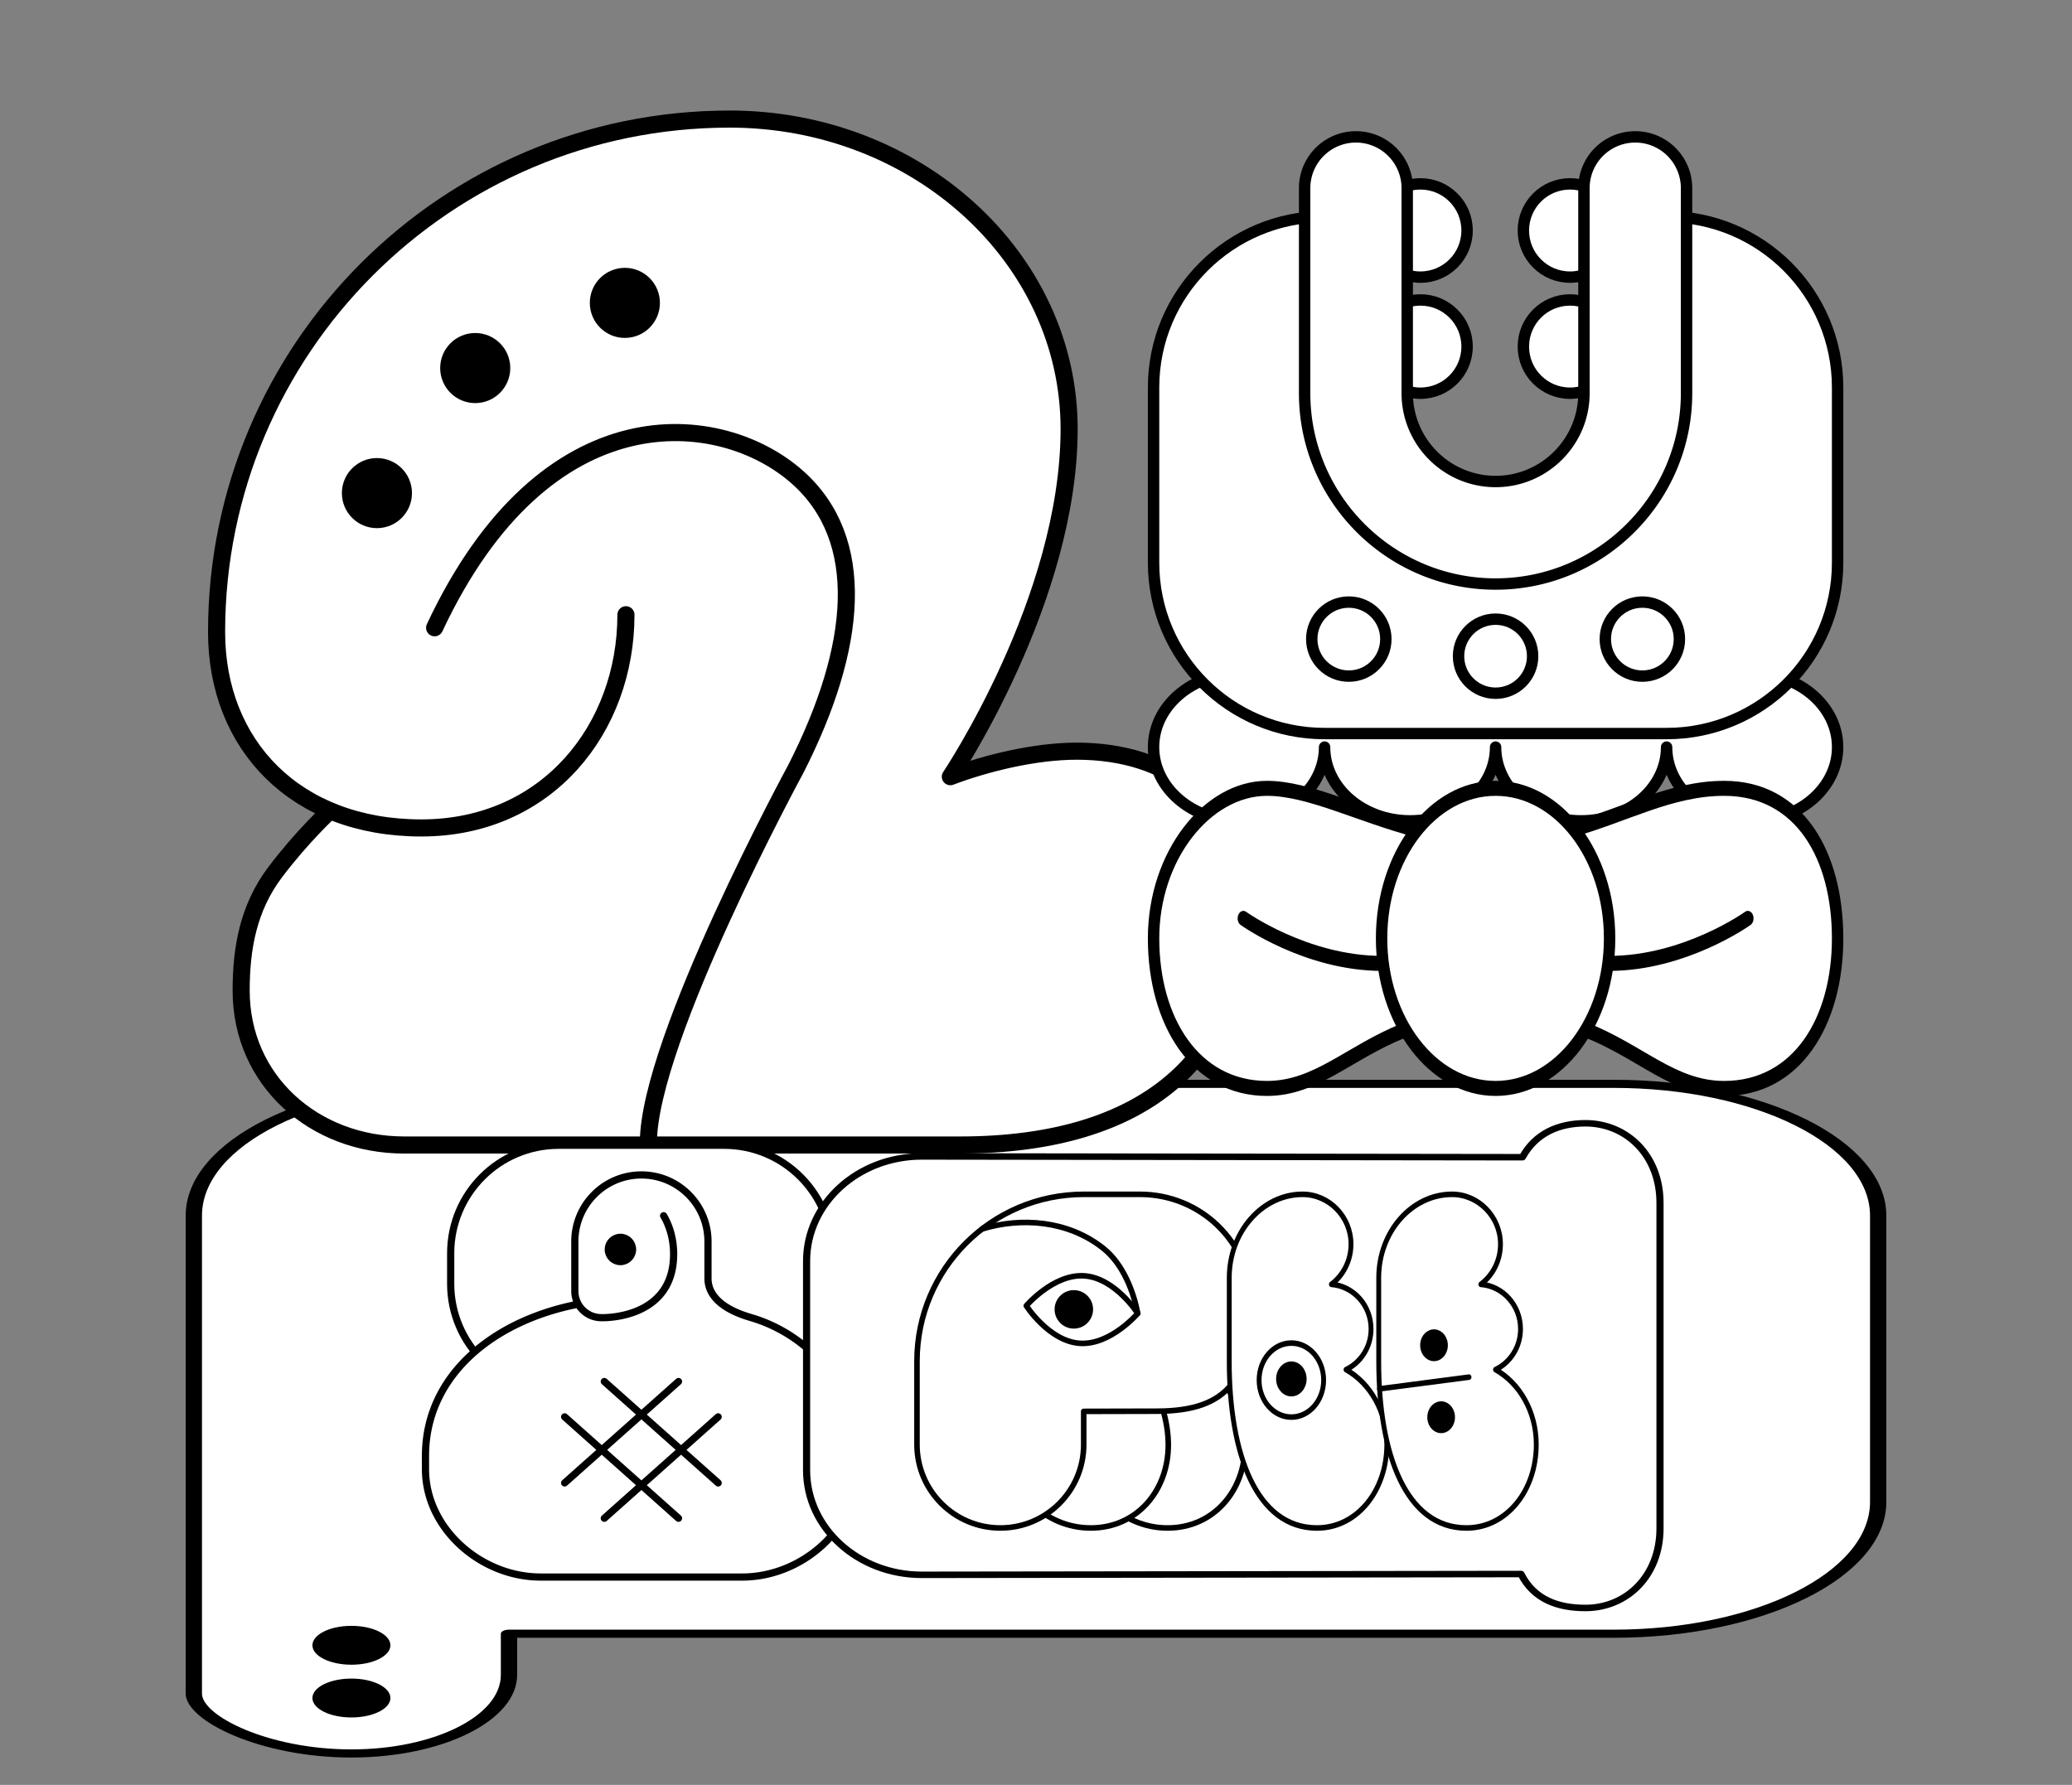
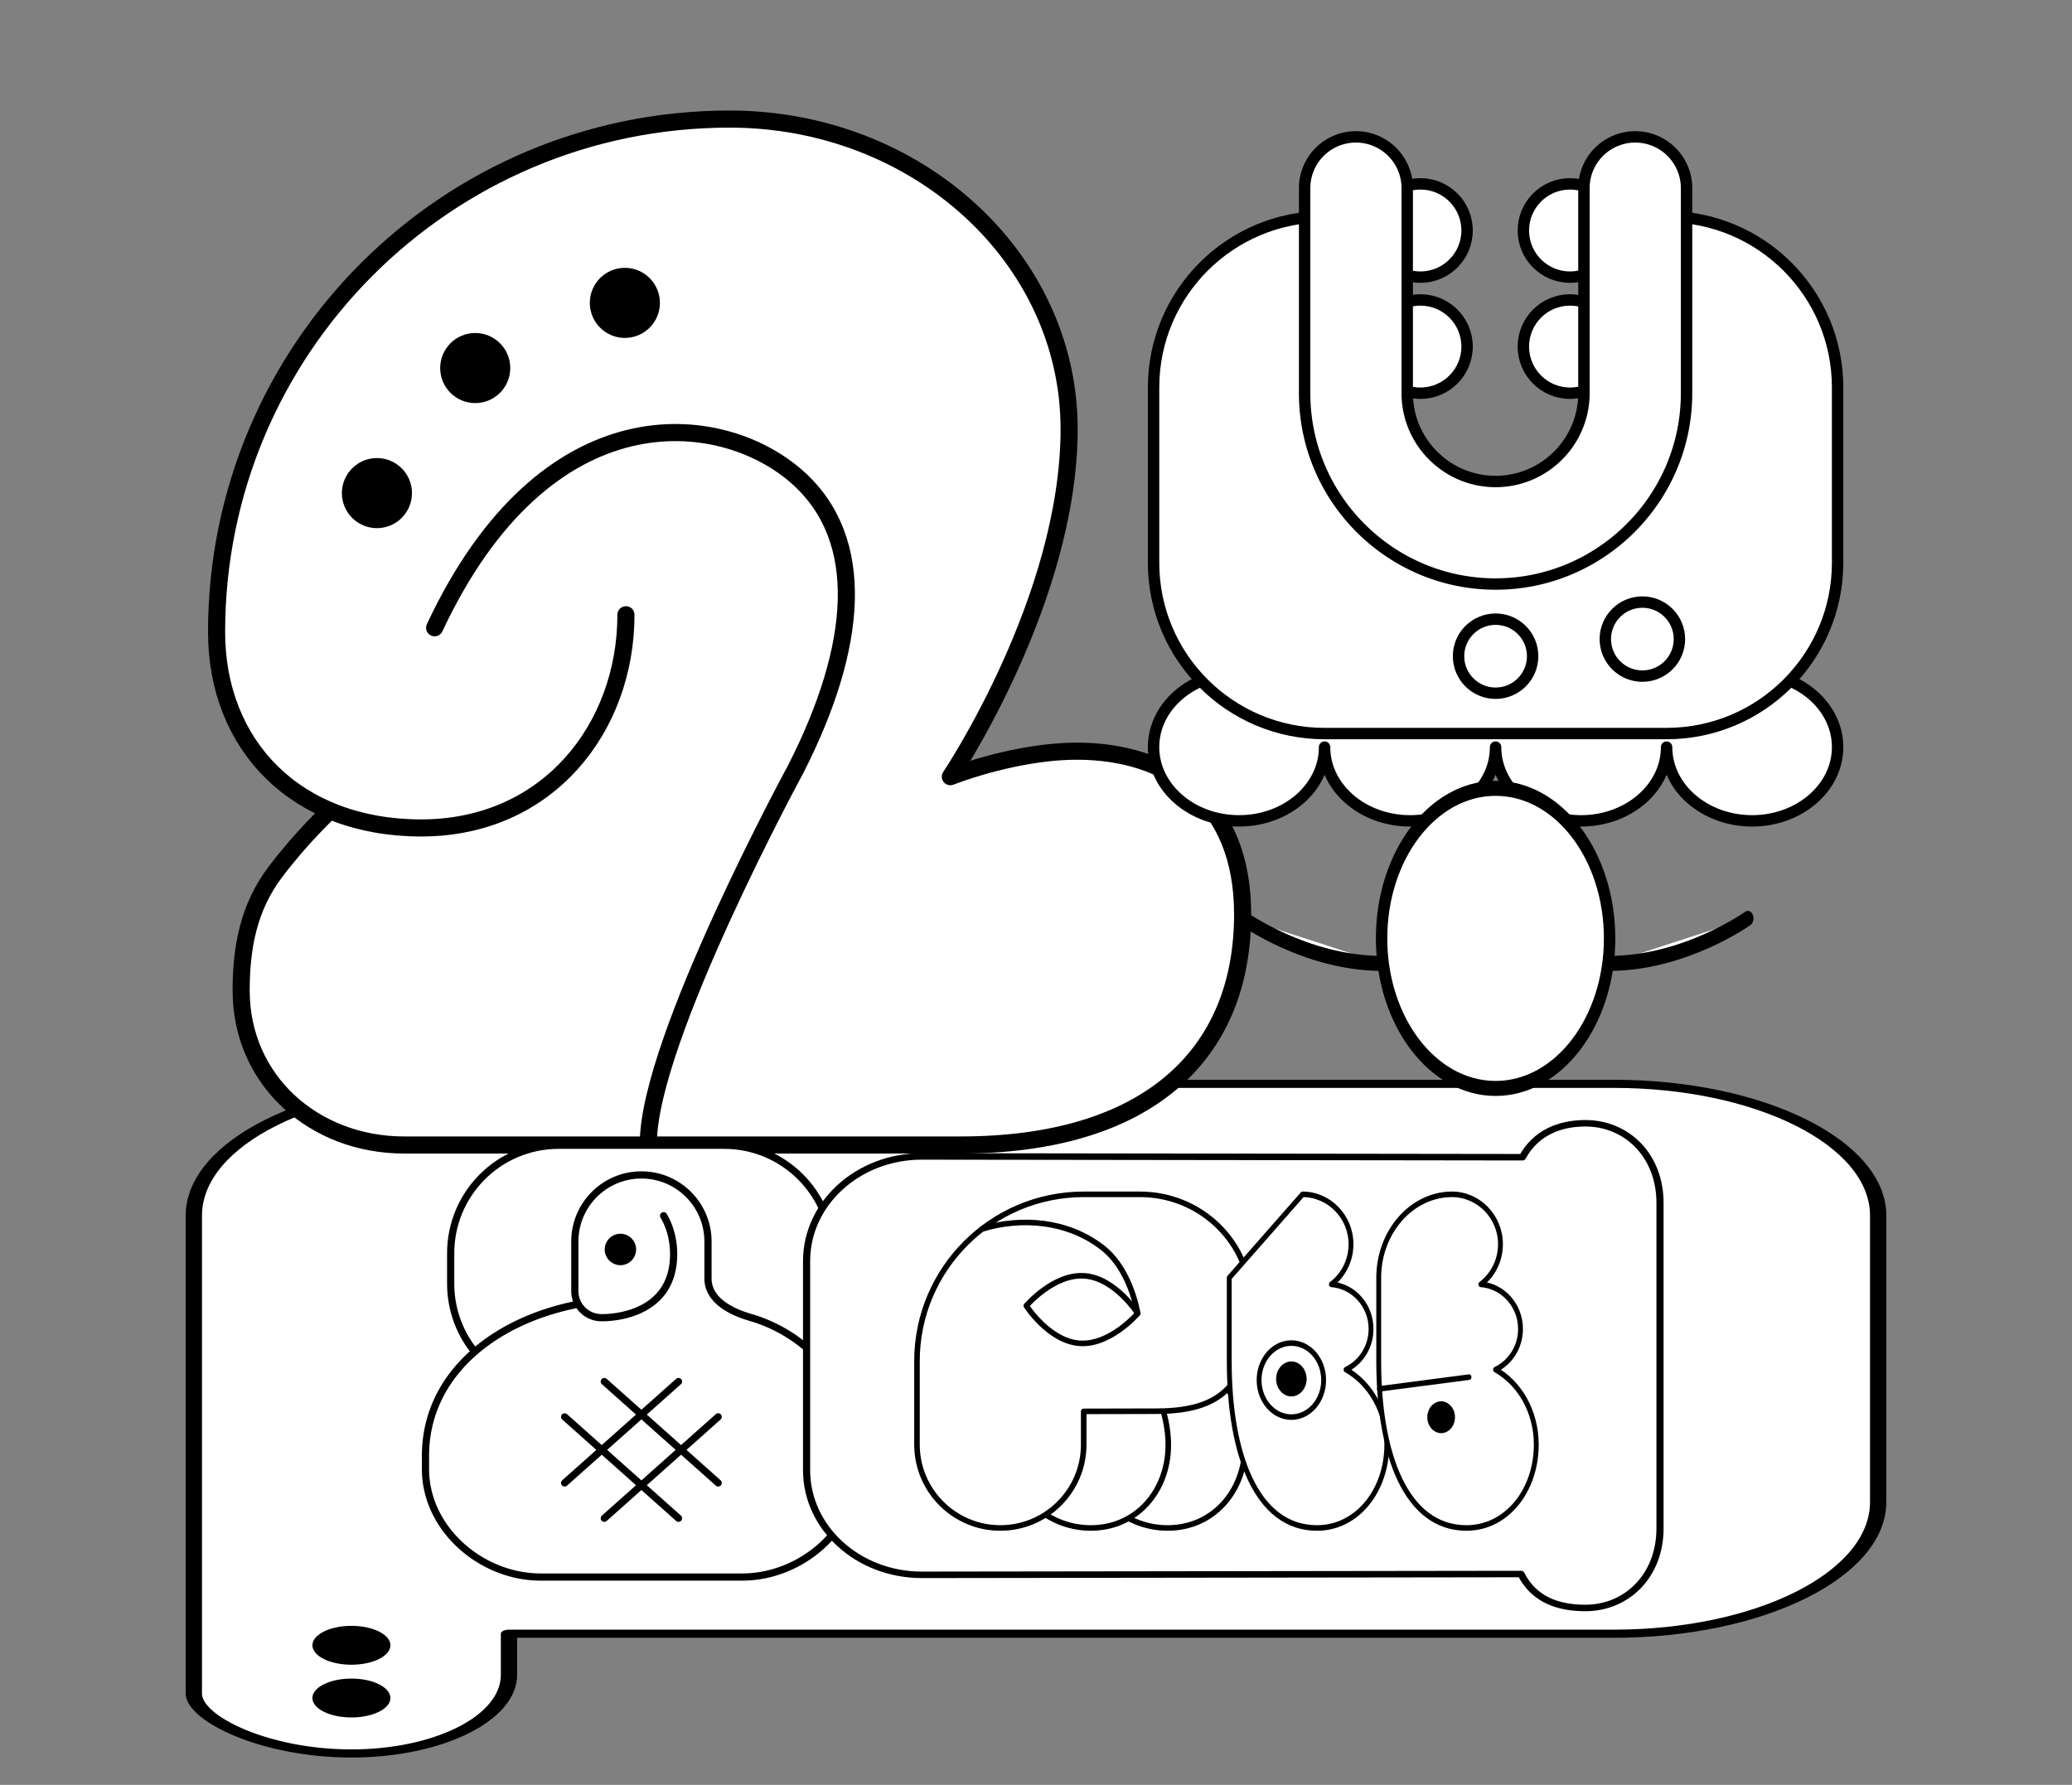
<svg xmlns="http://www.w3.org/2000/svg" xmlns:xlink="http://www.w3.org/1999/xlink" version="1.2" preserveAspectRatio="xMidYMin meet" viewBox="-37.5 -23.333 325 280" data-sitelen-sentence="">
  <rect x="-37.5" y="-23.333" width="325" height="280" style="fill:#808080;stroke:none;opacity:1;fill-opacity:1" />
  <style>ellipse,polygon,polyline,rect,circle,line,path{stroke-width:2;stroke:black;vector-effect:non-scaling-stroke} .filler{stroke:none;}</style>
  <svg width="250" height="233.333" viewBox="0 0 100 100" y="0" preserveAspectRatio="none" filter="" style="overflow: visible;">
    <svg viewBox="-1 -1 102 102" preserveAspectRatio="none" height="100" width="100" x="0" y="0" style="overflow: visible;">
      <use xlink:href="#tp-c-pi-wide" transform="matrix(1.104,0,0,1.104,-5.2,-8.543)" height="35.714" width="100" x="0" y="64.286" />
      <svg viewBox="-1 -1 102 102" preserveAspectRatio="none" height="64.286" width="100" x="0" y="0" style="overflow: visible;">
        <use xlink:href="#tp-wg-lipu" transform="matrix(1.2,0,0,1.2,-6,-10)" height="100" width="60" x="0" y="0" />
        <use xlink:href="#tp-wg-ike" transform="matrix(1.2,0,0,1.2,-16,-6.667)" height="66.667" width="40" x="60" y="0" />
        <use xlink:href="#tp-wg-lili" transform="matrix(1.2,0,0,1.2,-16,-16.667)" height="33.333" width="40" x="60" y="66.667" />
      </svg>
      <svg viewBox="-16 -16 132 132" preserveAspectRatio="none" height="35.714" width="100" x="0" y="64.286" style="overflow: visible;">
        <svg viewBox="-1 -1 102 102" preserveAspectRatio="none" height="100" width="33.333" x="0" y="0" style="overflow: visible;">
          <use xlink:href="#tp-wg-jan" transform="matrix(1.2,0,0,1.2,-10,-10)" height="100" width="100" x="0" y="0" />
        </svg>
        <use xlink:href="#tp-c-cartouche-wide" transform="matrix(1.104,0,0,1.104,-6.933,-5.2)" height="100" width="66.667" x="33.333" y="0" />
        <svg viewBox="-16 -16 132 132" preserveAspectRatio="none" height="100" width="66.667" x="33.333" y="0" style="overflow: visible;">
          <use xlink:href="#tp-syl-ka" transform="matrix(1.2,0,0,1.2,-5,-10)" height="100" width="50" x="0" y="0" />
          <use xlink:href="#tp-syl-no" transform="matrix(1.2,0,0,1.2,-12.5,-10)" height="100" width="25" x="50" y="0" />
          <use xlink:href="#tp-syl-ni" transform="matrix(1.2,0,0,1.2,-17.5,-10)" height="100" width="25" x="75" y="0" />
        </svg>
      </svg>
    </svg>
  </svg>
  <symbol viewBox="0 0 211.633 169.814" id="tp-c-pi-wide" preserveAspectRatio="none" style="overflow:visible;">
    <g id="pi-wide" transform="matrix(1 0 0 1.2 0 0)">
      <path style="fill:#FFFFFF;stroke-linecap:round;stroke-linejoin:round;stroke-miterlimit:10;" d=" M2.501,34.945C2.501,17.026,17.027,2.5,34.946,2.5h141.743c17.919,0,32.445,14.526,32.445,32.445v70.453 c0,17.919-14.526,32.445-32.445,32.445l-135.525,0v10.139c0,10.677-8.655,19.332-19.332,19.332l0,0 c-10.677,0-19.332-8.655-19.332-14.735v-47.18V34.945H2.501z" />
      <circle cx="21.833" cy="153.667" r="3.785" />
      <circle cx="21.833" cy="140.689" r="3.785" />
    </g>
  </symbol>
  <symbol viewBox="-2 -2 129 129" preserveAspectRatio="none" id="tp-wg-lipu">
    <g id="bylipu">
      <path d="M50.375 60.477c0 13.22-9.125 24.938-23.938 24.938C11.75 85.415 2.5 75.72 2.5 62.5c0-33.137 26.863-60 60-60 21.93 0 39.708 16.25 39.708 36.25S88.316 79.42 88.316 79.42c4.185-1.586 9.89-2.985 14.788-2.985 10.712 0 19.396 5.815 19.396 19.067 0 16.57-11.25 26.998-33.002 26.998h-65.06c-10.53 0-19.064-7.534-19.064-18.062 0-4.948.828-9.67 3.976-13.845s6.4-7.176 6.4-7.176" fill="#FFF" stroke-linecap="round" stroke-linejoin="round" stroke-miterlimit="10" />
      <path d="M53 122.25c0-12 17.25-43.75 17.25-43.75 7.25-14.25 8.42-26.828.142-34.142C61.5 36.5 41 34.25 28 62" fill="none" stroke-linecap="round" stroke-linejoin="round" stroke-miterlimit="10" />
      <circle cx="21.253" cy="46.249" r="3.099" />
      <circle cx="32.749" cy="31.622" r="3.099" />
      <circle cx="50.25" cy="23.999" r="3.099" />
    </g>
  </symbol>
  <symbol viewBox="-2 -2 129 129.074" preserveAspectRatio="none" id="tp-wg-ike">
    <g id="aqike" fill="#FFF" stroke-miterlimit="10">
      <path d="M107.5 96.676c8.284 0 15 5.797 15 12.95 0 7.15-6.716 12.948-15 12.948s-15-5.797-15-12.95c0 7.152-6.716 12.95-15 12.95s-15-5.797-15-12.95c0 7.152-6.716 12.95-15 12.95s-15-5.797-15-12.95c0 7.152-6.716 12.95-15 12.95s-15-5.797-15-12.95c0-7.15 6.716-12.948 15-12.948" stroke-linejoin="round" />
      <path d="M92.5 16.5c16.57 0 30 13.43 30 30v30.75c0 16.57-13.43 30-30 30h-60c-16.57 0-30-13.43-30-30V46.5c0-16.57 13.43-30 30-30 0 0 5.75 55.5 29.75 55.5S92.5 16.5 92.5 16.5z" />
      <circle cx="49.312" cy="18.936" r="8.188" stroke-width="3.5" />
      <circle cx="49.312" cy="39.314" r="8.188" stroke-width="3.5" />
      <circle cx="75.562" cy="18.936" r="8.188" stroke-width="3.5" />
      <circle cx="75.562" cy="39.314" r="8.188" stroke-width="3.5" />
      <path d="M62.5 81C44.028 81 29 65.974 29 47.5v-36a9 9 0 0 1 18 0v36C47 56.05 53.953 63 62.5 63S78 56.048 78 47.5v-36a9 9 0 0 1 18 0v36C96 65.973 80.972 81 62.5 81z" />
-       <circle cx="36.75" cy="90.666" r="6.5" />
      <circle cx="88.25" cy="90.666" r="6.5" />
      <circle cx="62.5" cy="93.668" r="6.5" />
    </g>
  </symbol>
  <symbol viewBox="-2 -2 129 49" preserveAspectRatio="none" id="tp-wg-lili">
    <g id="bwlili" fill="#FFF" stroke-miterlimit="10">
-       <path d="M75.875 8.022C85.495 5.966 93.31 2.5 102.61 2.5c13.223 0 19.89 8.954 19.89 20s-7.11 20-19.89 20c-8.952 0-14.578-4.913-24.482-7.854m-31.863.17C36.655 37.774 31.018 42.5 22.39 42.5c-12.557 0-19.89-8.954-19.89-20s9.444-20 19.89-20c7.39 0 16.058 3.506 26.4 5.557" />
      <circle cx="62.5" cy="22.5" r="20" />
      <path d="M18.25 19.833s11 6 24.333 6m64.167-6s-11 6-24.333 6" stroke-linecap="round" stroke-linejoin="round" />
    </g>
  </symbol>
  <symbol viewBox="-2 -2 129 129" preserveAspectRatio="none" id="tp-wg-jan">
    <g id="aujan">
      <path d="M115.5 41c0 16.57-13.43 30-30 30h-46c-16.57 0-30-13.43-30-30v-8.5c0-16.57 13.43-30 30-30h46c16.57 0 30 13.43 30 30V41z" fill="#FFF" stroke-miterlimit="10" />
      <path d="M68.673 22.084c1.747 2.964 2.783 6.66 2.783 10.666 0 18.417-20.08 17.667-20.08 17.667A7.375 7.375 0 0 1 44 43.042V29.25c0-10.217 8.283-18.5 18.5-18.5S81 19.033 81 29.25V39.5c0 3.75 2.5 8.083 11.73 10.825 16.77 4.842 29.77 19.98 29.77 38.487V92.5c0 16.57-15.433 30-32 30h-56c-16.568 0-32-13.43-32-30v-3.688c0-21.953 18.25-37.312 42-42.062" fill="#FFF" stroke-linecap="round" stroke-linejoin="round" stroke-miterlimit="10" />
      <circle cx="56.666" cy="31.459" r="3.375" />
      <path fill="none" stroke-linecap="round" stroke-linejoin="round" stroke-miterlimit="10" d="M41.167 96.347L72.81 68.164m-20.62 38L83.832 77.98M72.81 106.164L41.168 77.98m42.665 18.367L52.19 68.164" />
    </g>
  </symbol>
  <symbol viewBox="0 0 244.065 154.495" preserveAspectRatio="none" id="tp-c-cartouche-wide" style="overflow:visible;">
    <g transform="matrix(1 0 0 1.15 0 -10)" id="cartouche-tall-wide" fill="#FFF" stroke="#000" stroke-width="5" stroke-linecap="round" stroke-linejoin="round" stroke-miterlimit="10">
      <path d="M34.762,141.771c-17.818,0-32.262-14.444-32.262-32.262V44.985c0-17.818,14.444-32.262,32.262-32.262l168.256,0.247 c3.703-7.425,10.227-10.47,17.657-10.47l0,0c11.537,0,20.889,9.882,20.889,24.541v100.413c0,14.659-9.352,24.541-20.889,24.541l0,0 c-7.698,0-14.423-2.595-18.046-10.47L34.762,141.771z" />
    </g>
  </symbol>
  <symbol viewBox="-2 -2 129 129" preserveAspectRatio="none" id="tp-syl-ka">
    <g id="aoka">
      <g id="aoka_1_">
        <path d="M120.5 92.625c0 16.5-11.375 29.875-27.875 29.875S62.75 109.125 62.75 92.625 76.125 60.75 92.625 60.75 120.5 76.124 120.5 92.624z" fill="#FFF" stroke="#000" stroke-width="5" stroke-linecap="round" stroke-linejoin="round" stroke-miterlimit="10" />
        <path d="M92.874 92.625c0 16.5-11.374 29.875-27.874 29.875s-29.875-13.375-29.875-29.875S48.5 53.745 65 53.745s27.874 22.38 27.874 38.88z" fill="#FFF" stroke="#000" stroke-width="5" stroke-linecap="round" stroke-linejoin="round" stroke-miterlimit="10" />
        <path d="M88.67 80.5c26.33 0 33.83-12.25 33.83-39 0-21.54-17.834-39-39.833-39H62.5c-33.137 0-60 26.863-60 60v30c0 16.57 13.43 30 30 30h-.042c16.57 0 30-13.43 30-30V80.562L88.67 80.5z" fill="#FFF" stroke="#000" stroke-width="5" stroke-linecap="round" stroke-linejoin="round" stroke-miterlimit="10" />
        <path d="M25.85 14.988c14.132-4.346 30.986-3.11 43.62 6.9 7.446 5.9 11.052 16.295 12.423 23.44" fill="none" stroke="#000" stroke-width="5" stroke-linecap="round" stroke-linejoin="round" stroke-miterlimit="10" />
-         <ellipse transform="rotate(-86.078 58.905 43.882)" cx="58.91" cy="43.884" rx="5.92" ry="5.92" />
        <path d="M81.892 45.326S72.087 56.84 61.017 56.08c-11.07-.76-19.21-13.504-19.21-13.504s9.805-11.513 20.875-10.754 19.21 13.504 19.21 13.504z" fill="none" stroke="#000" stroke-width="5" stroke-linecap="round" stroke-linejoin="round" stroke-miterlimit="10" />
      </g>
    </g>
  </symbol>
  <symbol viewBox="-2 -2 74 129.005" preserveAspectRatio="none" id="tp-syl-no">
    <g id="byno">
      <g id="byno_1_">
-         <path d="M32.745 2.5c10.902 0 19.985 8.025 19.985 17.925 0 5.94-3.195 11.19-8.096 14.45C53.788 35.52 61 42.456 61 50.932 61 57.42 56.768 63 50.682 65.554c9.96 4.88 16.818 15.114 16.818 26.952 0 16.57-12.247 30-28.815 30C13.647 122.505 2.5 95.767 2.5 62.63V32.5c0-16.57 13.676-30 30.245-30z" fill="#FFF" stroke="#000" stroke-width="5" stroke-linecap="round" stroke-linejoin="round" stroke-miterlimit="10" />
+         <path d="M32.745 2.5c10.902 0 19.985 8.025 19.985 17.925 0 5.94-3.195 11.19-8.096 14.45C53.788 35.52 61 42.456 61 50.932 61 57.42 56.768 63 50.682 65.554c9.96 4.88 16.818 15.114 16.818 26.952 0 16.57-12.247 30-28.815 30C13.647 122.505 2.5 95.767 2.5 62.63V32.5z" fill="#FFF" stroke="#000" stroke-width="5" stroke-linecap="round" stroke-linejoin="round" stroke-miterlimit="10" />
        <circle cx="28.125" cy="69.314" r="13.314" fill="#FFF" stroke="#000" stroke-width="5" stroke-miterlimit="10" />
        <circle cx="28.125" cy="68.898" r="5.29" />
      </g>
    </g>
  </symbol>
  <symbol viewBox="-2 -2 74 129.005" preserveAspectRatio="none" id="tp-syl-ni">
    <g id="bwni">
      <g id="bwni_1_">
        <path d="M32.745 2.5c10.902 0 19.985 8.025 19.985 17.925 0 5.94-3.195 11.19-8.096 14.45C53.788 35.52 61 42.456 61 50.932 61 57.42 56.768 63 50.682 65.554c9.96 4.88 16.818 15.114 16.818 26.952 0 16.57-12.247 30-28.815 30C13.647 122.505 2.5 95.767 2.5 62.63V32.5c0-16.57 13.676-30 30.245-30z" fill="#FFF" stroke="#000" stroke-width="5" stroke-linecap="round" stroke-linejoin="round" stroke-miterlimit="10" />
        <path fill="none" stroke="#000" stroke-width="5" stroke-linecap="round" stroke-linejoin="round" stroke-miterlimit="10" d="M2.806 72.46l36.944-4.206" />
        <ellipse transform="rotate(-6.486 28.26 82.66)" cx="28.251" cy="82.674" rx="4.725" ry="4.725" />
-         <ellipse transform="rotate(-6.486 25.31 56.777)" cx="25.305" cy="56.787" rx="4.725" ry="4.725" />
      </g>
    </g>
  </symbol>
</svg>